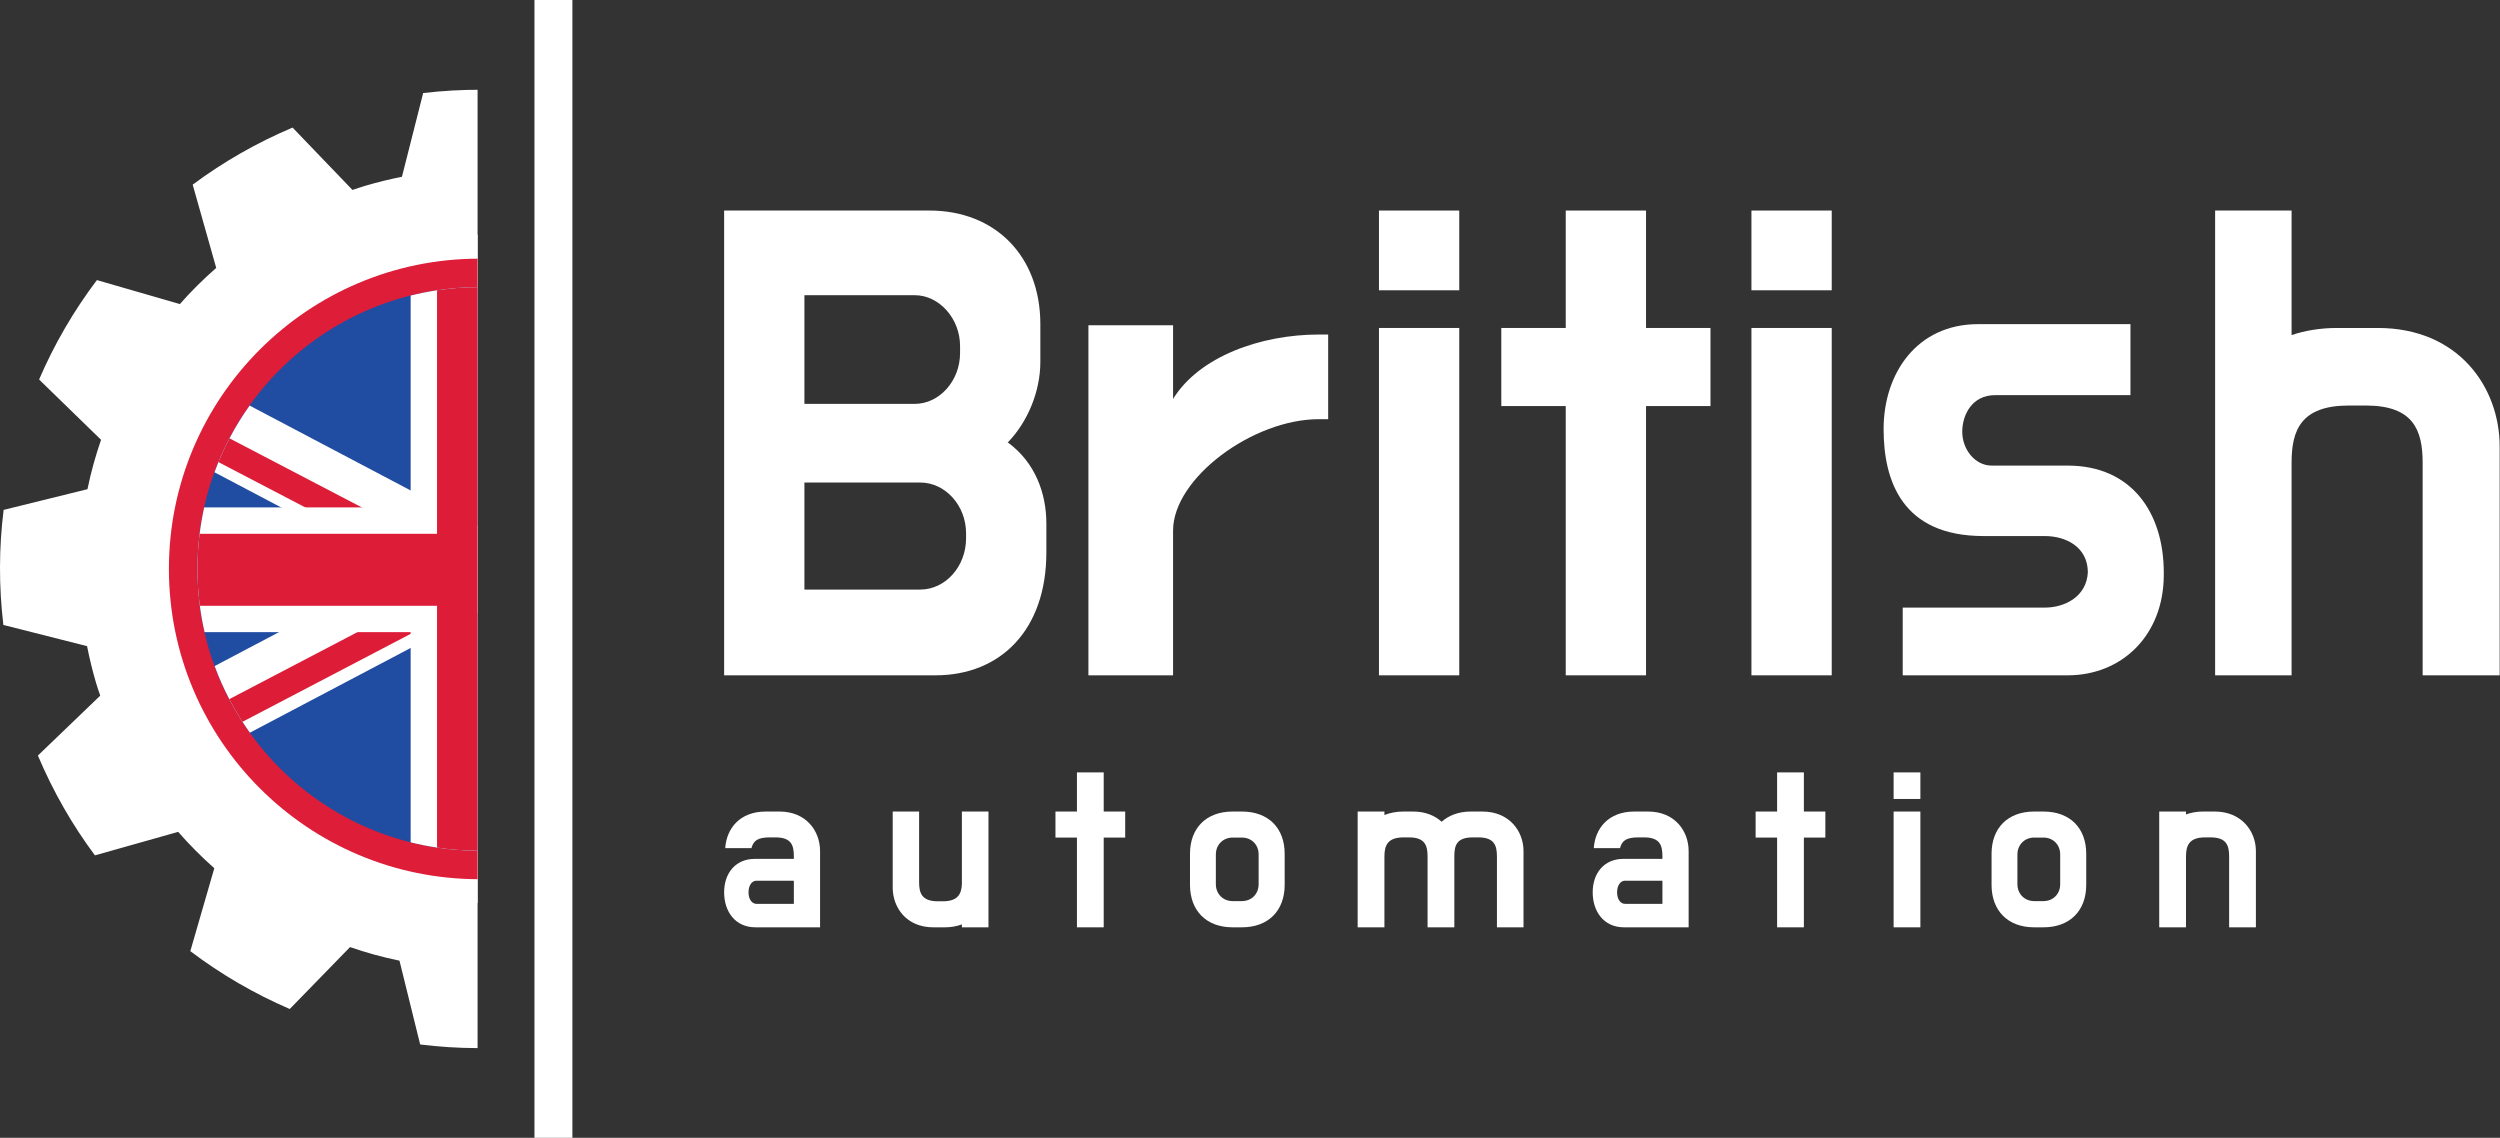
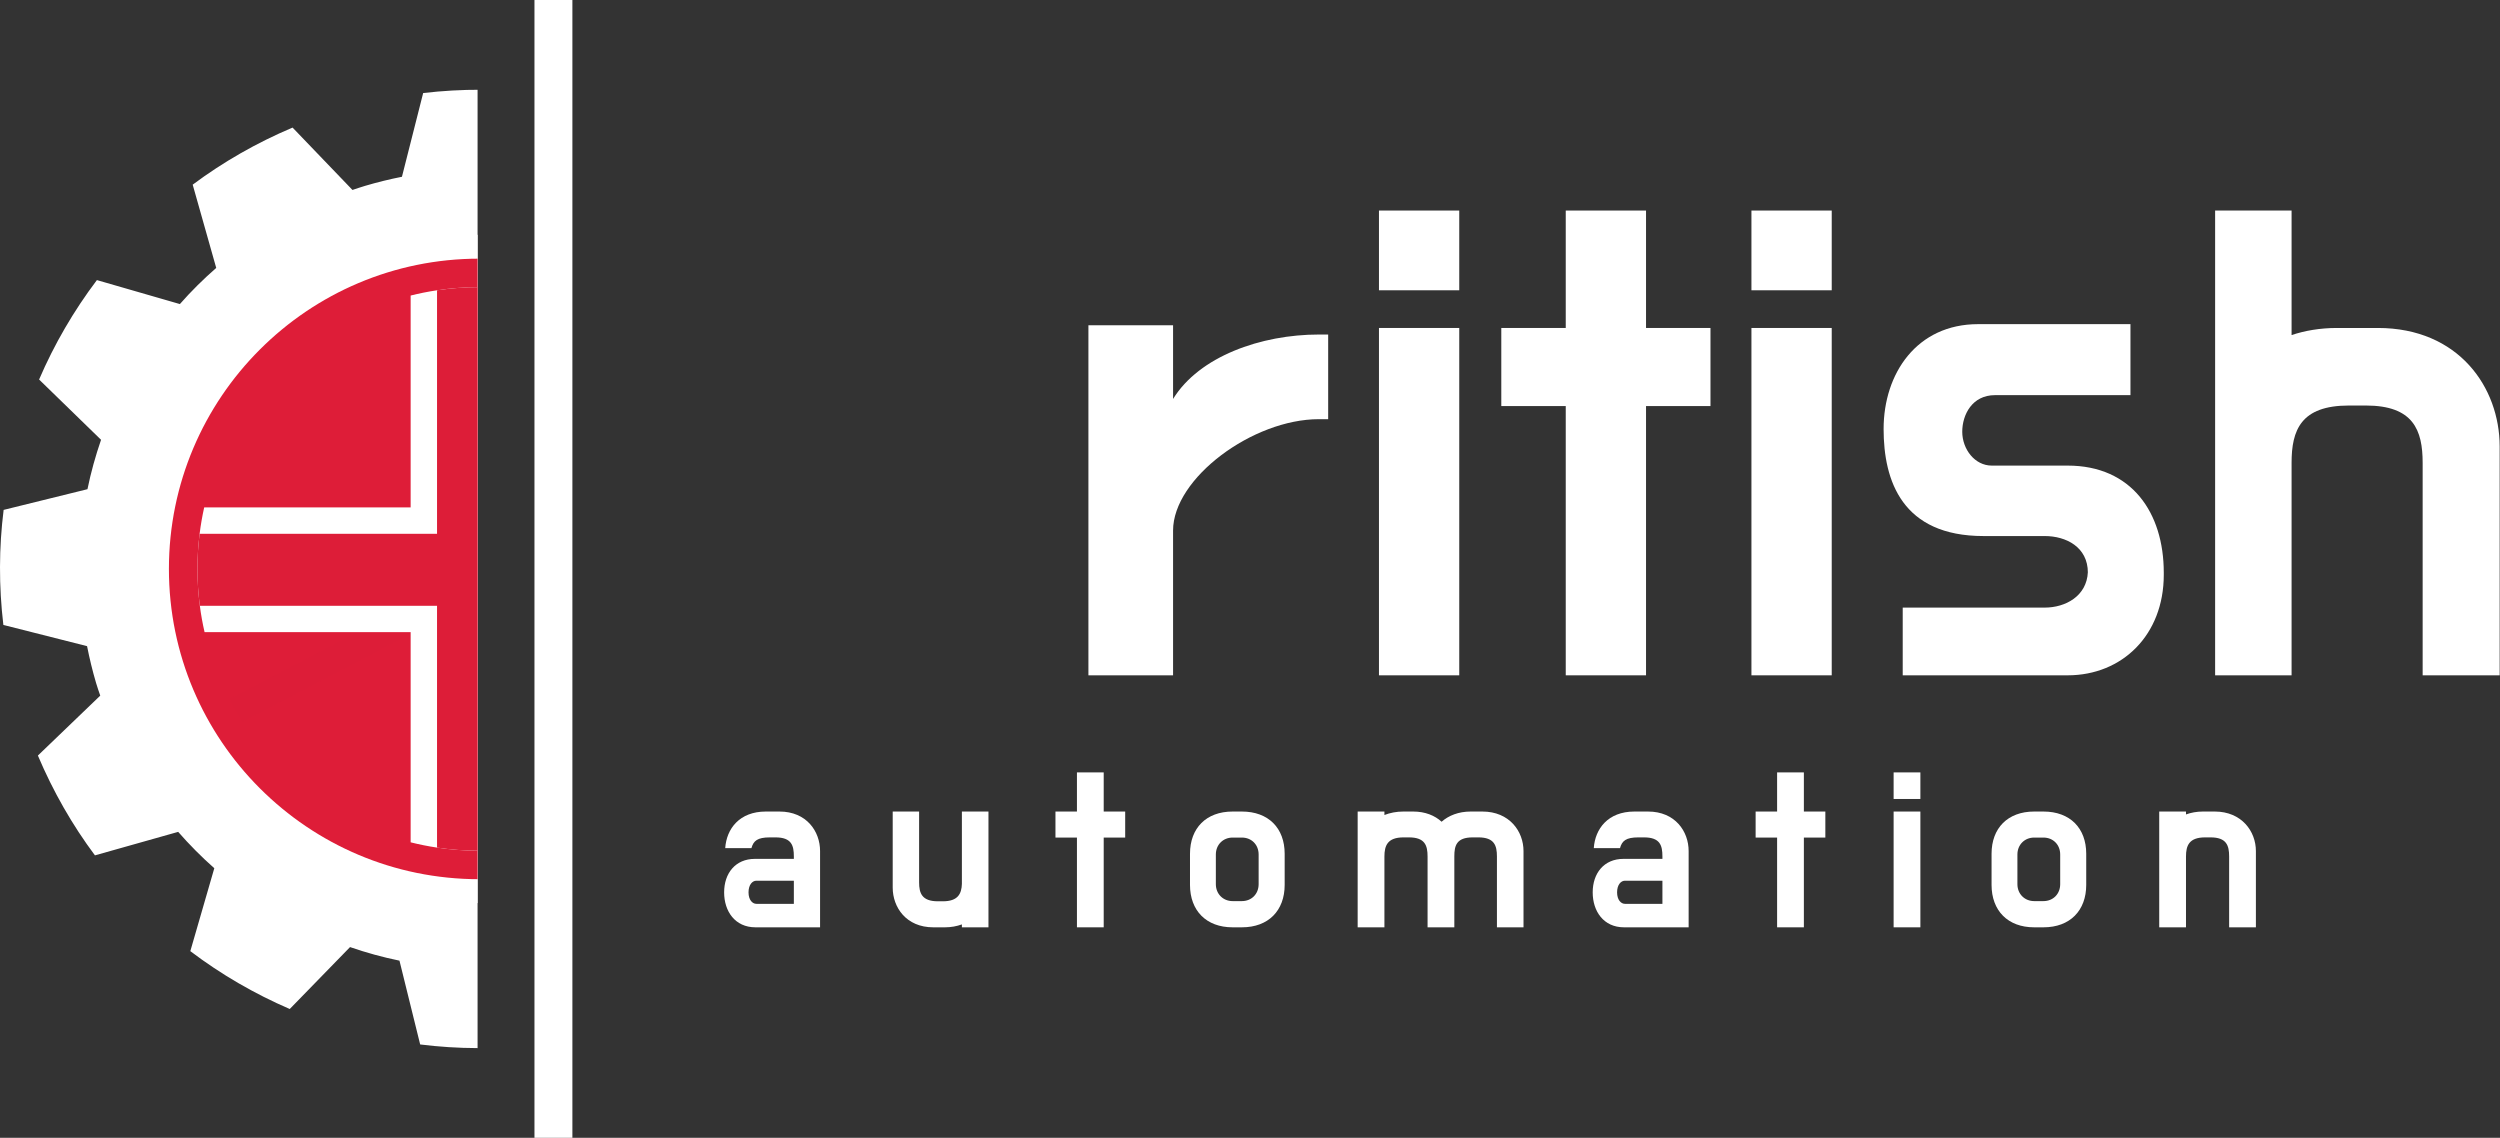
<svg xmlns="http://www.w3.org/2000/svg" width="100%" height="100%" viewBox="0 0 5493 2500" xml:space="preserve" style="fill-rule:evenodd;clip-rule:evenodd;stroke-linejoin:round;stroke-miterlimit:2;">
  <rect x="0" y="0" width="5493" height="2500" fill="#333333" stroke="none" />
  <g>
    <clipPath id="_clip1">
      <rect x="-185.721" y="11.375" width="1235.05" height="2477.25" />
    </clipPath>
    <g clip-path="url(#_clip1)">
      <path d="M1177.52,1856.28c-334.351,68.734 -662.181,-147.329 -730.9,-481.604c-68.718,-334.262 147.282,-662.146 481.636,-730.883c334.255,-68.717 662.106,147.358 730.821,481.621c68.722,334.275 -147.304,662.15 -481.557,730.866Zm920.166,-476.513c10.392,-82.816 10.799,-167.599 0.6,-252.774l-183.807,-46.604c-5.386,-27.133 -11.967,-54.238 -20.05,-81.154c-2.631,-9.342 -5.817,-18.384 -8.83,-27.601l136.825,-131.707c-33.326,-79.184 -75.533,-152.693 -125.259,-219.292l-182.979,51.666c-24.734,-28.45 -51.337,-55.209 -79.358,-79.962l52.645,-182.196c-67.379,-50.883 -140.792,-93.55 -218.345,-127.134l-132.55,136.059c-35.37,-12.112 -71.601,-22.075 -108.596,-29.713l-45.459,-184.091c-82.794,-10.383 -167.645,-10.808 -252.745,-0.817l-46.612,183.963c-27.122,5.328 -54.055,11.97 -81.126,19.991c-9.383,2.801 -18.48,5.916 -27.596,8.959l-131.592,-137.03c-79.258,33.5 -152.771,75.721 -219.466,125.401l51.713,182.954c-28.4,24.787 -55.208,51.312 -79.867,79.407l-182.326,-52.682c-50.97,67.512 -93.648,140.862 -127.004,218.47l136.135,132.446c-12.217,35.429 -22.327,71.663 -29.858,108.533l-184.188,45.467c-10.372,82.813 -10.722,167.492 -0.596,252.8l183.899,46.576c5.397,27.157 11.883,54.237 19.883,81.199c2.797,9.309 5.884,18.334 9.092,27.526l-137.016,131.67c33.529,79.158 75.625,152.691 125.342,219.308l182.904,-51.624c24.821,28.403 51.312,55.053 79.362,79.904l-52.688,182.158c67.434,51.096 140.955,93.695 218.451,127.15l132.471,-136.059c35.496,12.271 71.757,22.28 108.62,29.813l45.476,184.134c82.784,10.316 167.411,10.824 252.6,0.686l46.812,-183.941c27.02,-5.388 54.187,-11.933 81.166,-19.937c9.275,-2.692 18.345,-5.925 27.354,-9.013l131.696,137.142c79.364,-33.558 152.793,-75.659 219.517,-125.346l-51.62,-183.038c28.245,-24.874 54.97,-51.329 79.871,-79.379l182.22,52.663c50.859,-67.492 93.528,-140.801 127,-218.409l-135.945,-132.495c12.023,-35.442 22.007,-71.704 29.74,-108.651l184.084,-45.396Z" style="fill:#fff;fill-rule:nonzero;" />
      <path d="M1052.86,515.888c405.2,-0 734.165,328.97 734.165,734.17c0,405.197 -328.965,734.167 -734.165,734.167c-405.196,-0 -734.168,-328.97 -734.168,-734.167c0,-405.2 328.972,-734.17 734.168,-734.17Z" style="fill:#fff;" />
      <path d="M1052.86,568.329c376.253,0 681.728,305.471 681.728,681.729c-0,376.255 -305.475,681.726 -681.728,681.726c-376.256,-0 -681.726,-305.471 -681.726,-681.726c-0,-376.258 305.47,-681.729 681.726,-681.729Z" style="fill:#de1d38;" />
-       <path d="M433.534,1250.06c0,-341.962 277.218,-619.171 619.171,-619.171c341.962,0 619.175,277.209 619.175,619.171c0,341.959 -277.213,619.172 -619.175,619.172c-341.953,-0 -619.171,-277.213 -619.171,-619.172Z" style="fill:#204da1;fill-rule:nonzero;" />
-       <path d="M471.221,1037.67c2.743,-7.52 5.638,-14.975 8.671,-22.374c7.312,-17.838 15.426,-35.254 24.325,-52.204c13.112,-25.05 27.901,-49.088 44.206,-71.959l353.853,186.484l57.983,30.558l92.753,48.867l96.064,-50.63l57.967,-30.541l350.549,-184.738c5.605,7.85 11.025,15.842 16.246,23.967c10.359,16.058 19.98,32.613 28.808,49.65c12.23,23.467 22.976,47.817 32.151,72.92l-146.425,77.171l-110,57.967l-147.717,77.851l152.425,80.337l110,57.966l141.345,74.484c-2.978,8.12 -6.128,16.167 -9.45,24.133c-7.396,17.805 -15.595,35.175 -24.567,52.083c-12.937,24.413 -27.453,47.851 -43.449,70.175l-349.916,-184.391l-57.967,-30.542l-96.064,-50.629l-92.753,48.888l-57.983,30.542l-353.221,186.132c-5.621,-7.824 -11.037,-15.778 -16.257,-23.871c-10.435,-16.104 -20.114,-32.733 -29.027,-49.825c-12.237,-23.391 -22.992,-47.666 -32.173,-72.695l141.337,-74.484l109.995,-57.966l152.433,-80.337l-147.717,-77.851l-109.999,-57.967l-146.426,-77.171Z" style="fill:#fff;fill-rule:nonzero;" />
      <path d="M503.771,1536.14l281.492,-147.179l12.663,-6.624l124.237,-0l-19.887,10.391l-369.478,193.237c-10.435,-16.104 -20.114,-32.733 -29.027,-49.825Z" style="fill:#dd1d38;fill-rule:nonzero;" />
-       <path d="M479.892,1015.3c7.312,-17.838 15.426,-35.254 24.325,-52.204l290.751,151.749l7.937,4.138l-124.229,0l-7.937,-4.138l-190.847,-99.545Z" style="fill:#dd1d38;fill-rule:nonzero;" />
      <path d="M433.839,1250.06c0,-26.158 1.624,-51.941 4.771,-77.25c2.446,-19.625 5.807,-38.975 10.053,-57.967l453.613,0l-0,-465.474c18.988,-4.755 38.338,-8.626 57.983,-11.576c30.268,-4.537 61.225,-6.904 92.753,-6.904c32.668,0 64.755,2.529 96.064,7.409c19.645,3.058 38.975,7.037 57.967,11.904l-0,464.641l450.311,0c4.246,18.992 7.613,38.342 10.05,57.967c3.152,25.309 4.771,51.092 4.771,77.25c0,27.438 -1.79,54.442 -5.249,80.938c-2.547,19.625 -6.034,38.975 -10.404,57.966l-449.479,0l-0,460.946c-18.992,4.867 -38.322,8.85 -57.967,11.909c-31.309,4.879 -63.396,7.413 -96.064,7.413c-31.528,-0 -62.485,-2.368 -92.753,-6.904c-19.645,-2.95 -38.995,-6.826 -57.983,-11.58l-0,-461.784l-452.779,0c-4.374,-18.991 -7.864,-38.341 -10.405,-57.966c-3.467,-26.496 -5.253,-53.5 -5.253,-80.938Z" style="fill:#fff;fill-rule:nonzero;" />
      <path d="M433.839,1250.06c0,-26.158 1.624,-51.941 4.771,-77.25l521.649,0l0,-535.017c30.268,-4.537 61.225,-6.904 92.753,-6.904c32.668,0 64.755,2.529 96.064,7.409l-0,534.512l518.328,0c3.152,25.309 4.771,51.092 4.771,77.25c0,27.438 -1.79,54.442 -5.249,80.938l-517.85,0l-0,530.821c-31.309,4.879 -63.396,7.413 -96.064,7.413c-31.528,-0 -62.485,-2.368 -92.753,-6.904l0,-531.33l-521.167,0c-3.467,-26.496 -5.253,-53.5 -5.253,-80.938Z" style="fill:#dd1d38;fill-rule:nonzero;" />
    </g>
  </g>
  <g>
-     <path d="M2285.86,712.209c-0,-148.799 -98.399,-249.6 -243.6,-249.6l-451.2,0l0,1021.2l464.4,-0c142.8,-0 243.6,-99.6 243.6,-270l-0,-63.601c-0,-67.2 -25.2,-134.4 -83.999,-177.599l-1.2,-0c44.399,-45.601 71.999,-112.8 71.999,-177.6l-0,-82.801Zm-518.4,-63.599l242.401,-0c54,-0 99.599,51.599 99.599,111.6l0,15.599c0,61.2 -45.599,111.601 -99.599,111.601l-242.401,-0l-0,-238.8Zm355.2,533.999c-0,62.401 -45.599,112.8 -100.8,112.8l-254.4,0l-0,-235.199l254.4,-0c55.201,-0 100.8,50.399 100.8,111.599l-0,10.8Z" style="fill:#fff;fill-rule:nonzero;" />
    <path d="M2577.46,876.61l0,-162.001l-185.998,0l-0,769.201l185.998,-0l0,-318.001c0,-115.199 175.202,-244.799 320.4,-244.799l20.4,-0l0,-186.001l-20.4,0c-127.199,0 -262.799,48 -320.4,141.601Z" style="fill:#fff;fill-rule:nonzero;" />
    <path d="M3206.26,720.609l-176.4,-0l0,763.201l176.4,-0l-0,-763.201Zm-0,-258l-176.4,0l0,175.201l176.4,-0l-0,-175.201Z" style="fill:#fff;fill-rule:nonzero;" />
    <path d="M3298.66,892.209l141.599,0l0,591.601l176.4,-0l0,-591.601l141.6,0l-0,-171.6l-141.6,-0l0,-258l-176.4,0l0,258l-141.599,-0l-0,171.6Z" style="fill:#fff;fill-rule:nonzero;" />
    <path d="M4024.66,720.609l-176.4,-0l0,763.201l176.4,-0l-0,-763.201Zm-0,-258l-176.4,0l0,175.201l176.4,-0l-0,-175.201Z" style="fill:#fff;fill-rule:nonzero;" />
    <path d="M4681.05,712.209l-334.794,0c-134.399,0 -207.601,108 -207.601,230.4c0,114 40.8,235.2 219.601,235.2l134.399,-0c46.802,-0 94.796,24 94.796,80.401l-0,-1.201c-2.401,52.801 -49.194,78 -94.796,78l-311.999,0l-0,148.801l362.4,-0c120.001,-0 211.2,-88.8 211.2,-220.801l-0,-4.799c-0,-132.001 -70.801,-235.2 -211.2,-235.2l-166.799,-0c-37.201,-0 -64.801,-36.001 -64.801,-74.4c0,-37.201 21.6,-80.401 71.999,-80.401l297.595,0l0,-156Z" style="fill:#fff;fill-rule:nonzero;" />
    <path d="M5198.25,891.009c104.407,-0 124.801,54.001 124.801,126l-0,466.801l169.205,-0l0,-502.801c0,-129.6 -89.998,-260.4 -267.598,-260.4l-90.002,-0c-37.199,-0 -70.805,6.001 -99.606,15.6l0,-273.6l-167.993,0l0,1021.2l167.993,-0l0,-466.801c0,-71.999 20.406,-126 126.005,-126l37.195,-0Z" style="fill:#fff;fill-rule:nonzero;" />
    <path d="M1651.06,1863.51c4.4,-16 13.2,-23.6 40.401,-23.6l12.4,0c35.6,0 40.399,18 40.399,42l0,5.2l-85.599,-0c-42.8,-0 -67.601,31.601 -67.601,73.6c0,41.6 24.001,76.8 68.801,76.8l141.998,0l0,-167.6c0,-43.2 -29.6,-86.8 -89.199,-86.8l-30,-0c-58,-0 -86.4,38 -89.199,80.4l57.599,0Zm-6.399,97.2c0,-17.2 8.799,-25.6 17.2,-25.6l82.399,-0l0,50.8l-82.399,0c-8.401,0 -17.2,-8.4 -17.2,-25.2Z" style="fill:#fff;fill-rule:nonzero;" />
    <path d="M2060.66,1980.31c-35.201,0 -41.2,-18 -41.2,-41.6l-0,-155.6l-58,-0l0,167.201c0,43.199 29.6,87.199 89.201,87.199l25.6,0c13.599,0 25.999,-2.4 37.199,-6.4l-0,6.4l58.4,0l0,-254.4l-58.4,-0l-0,159.2c-0.8,21.6 -8.799,38 -41.6,38l-11.2,0Z" style="fill:#fff;fill-rule:nonzero;" />
    <path d="M2319.06,1840.31l47.198,-0l0,197.2l58.802,0l-0,-197.2l47.198,-0l0,-57.2l-47.198,-0l-0,-86l-58.802,0l0,86l-47.198,-0l-0,57.2Z" style="fill:#fff;fill-rule:nonzero;" />
    <path d="M2708.26,1783.11c-58,-0 -93.6,36.4 -93.6,92.8l0,68.4c0,56.4 35.6,93.2 93.6,93.2l20.4,0c58.4,0 94,-36.8 94,-93.2l-0,-68.4c-0,-56.4 -35.6,-92.8 -94,-92.8l-20.4,-0Zm20.4,57.2c21.199,-0 36.8,15.601 36.8,37.2l-0,65.201c-0,21.599 -15.601,37.2 -36.8,37.2l-20.4,-0c-20.799,-0 -36.8,-15.601 -36.8,-37.2l-0,-65.201c-0,-21.599 16.001,-37.2 36.8,-37.2l20.4,-0Z" style="fill:#fff;fill-rule:nonzero;" />
    <path d="M3248.26,1839.9c35.199,0 40.8,18 40.8,42l0,155.6l58.401,0l-0,-167.6c-0,-43.2 -30.801,-86.8 -90.402,-86.8l-25.6,-0c-26.798,-0 -48.399,8.8 -63.999,22.4c-14.799,-13.6 -36.001,-22.4 -62.401,-22.4l-21.6,-0c-15.2,-0 -29.199,2.8 -41.599,7.6l-0,-7.6l-58.8,-0l0,254.4l58.8,0l-0,-155.6c-0,-24 6.801,-42 42,-42l11.999,0c35.201,0 40.8,18 40.8,42l0,155.6l58.802,0l-0,-156c-0,-23.6 4.799,-41.6 40.399,-41.6l12.4,0Z" style="fill:#fff;fill-rule:nonzero;" />
    <path d="M3559.46,1863.51c4.401,-16 13.2,-23.6 40.399,-23.6l12.401,0c35.599,0 40.401,18 40.401,42l-0,5.2l-85.6,-0c-42.8,-0 -67.6,31.601 -67.6,73.6c-0,41.6 23.999,76.8 68.798,76.8l142.001,0l-0,-167.6c-0,-43.2 -29.6,-86.8 -89.199,-86.8l-30.001,-0c-58,-0 -86.399,38 -89.201,80.4l57.601,0Zm-6.4,97.2c-0,-17.2 8.801,-25.6 17.199,-25.6l82.402,-0l-0,50.8l-82.402,0c-8.398,0 -17.199,-8.4 -17.199,-25.2Z" style="fill:#fff;fill-rule:nonzero;" />
    <path d="M3857.46,1840.31l47.201,-0l-0,197.2l58.799,0l-0,-197.2l47.2,-0l0,-57.2l-47.2,-0l-0,-86l-58.799,0l-0,86l-47.201,-0l0,57.2Z" style="fill:#fff;fill-rule:nonzero;" />
    <path d="M4219.46,1783.11l-58.8,-0l0,254.4l58.8,0l-0,-254.4Zm-0,-86l-58.8,0l0,58.4l58.8,-0l-0,-58.4Z" style="fill:#fff;fill-rule:nonzero;" />
    <path d="M4469.46,1783.11c-58,-0 -93.6,36.4 -93.6,92.8l0,68.4c0,56.4 35.6,93.2 93.6,93.2l20.4,0c58.4,0 94.002,-36.8 94.002,-93.2l-0,-68.4c-0,-56.4 -35.602,-92.8 -94.002,-92.8l-20.4,-0Zm20.4,57.2c21.199,-0 36.8,15.601 36.8,37.2l-0,65.201c-0,21.599 -15.601,37.2 -36.8,37.2l-20.4,-0c-20.799,-0 -36.8,-15.601 -36.8,-37.2l-0,-65.201c-0,-21.599 16.001,-37.2 36.8,-37.2l20.4,-0Z" style="fill:#fff;fill-rule:nonzero;" />
    <path d="M4857.06,1839.9c35.201,0 40.8,18 40.8,42l0,155.6l58.802,0l-0,-167.6c-0,-43.2 -31.202,-86.8 -90.402,-86.8l-26.005,-0c-13.594,-0 -26.399,2.401 -37.194,6.4l-0,-6.4l-58.806,-0l0,254.4l58.806,0l-0,-155.6c-0,-24 6.795,-42 42,-42l11.999,0Z" style="fill:#fff;fill-rule:nonzero;" />
  </g>
  <rect x="1174.33" y="0" width="83.333" height="2500" style="fill:#fff;" />
</svg>